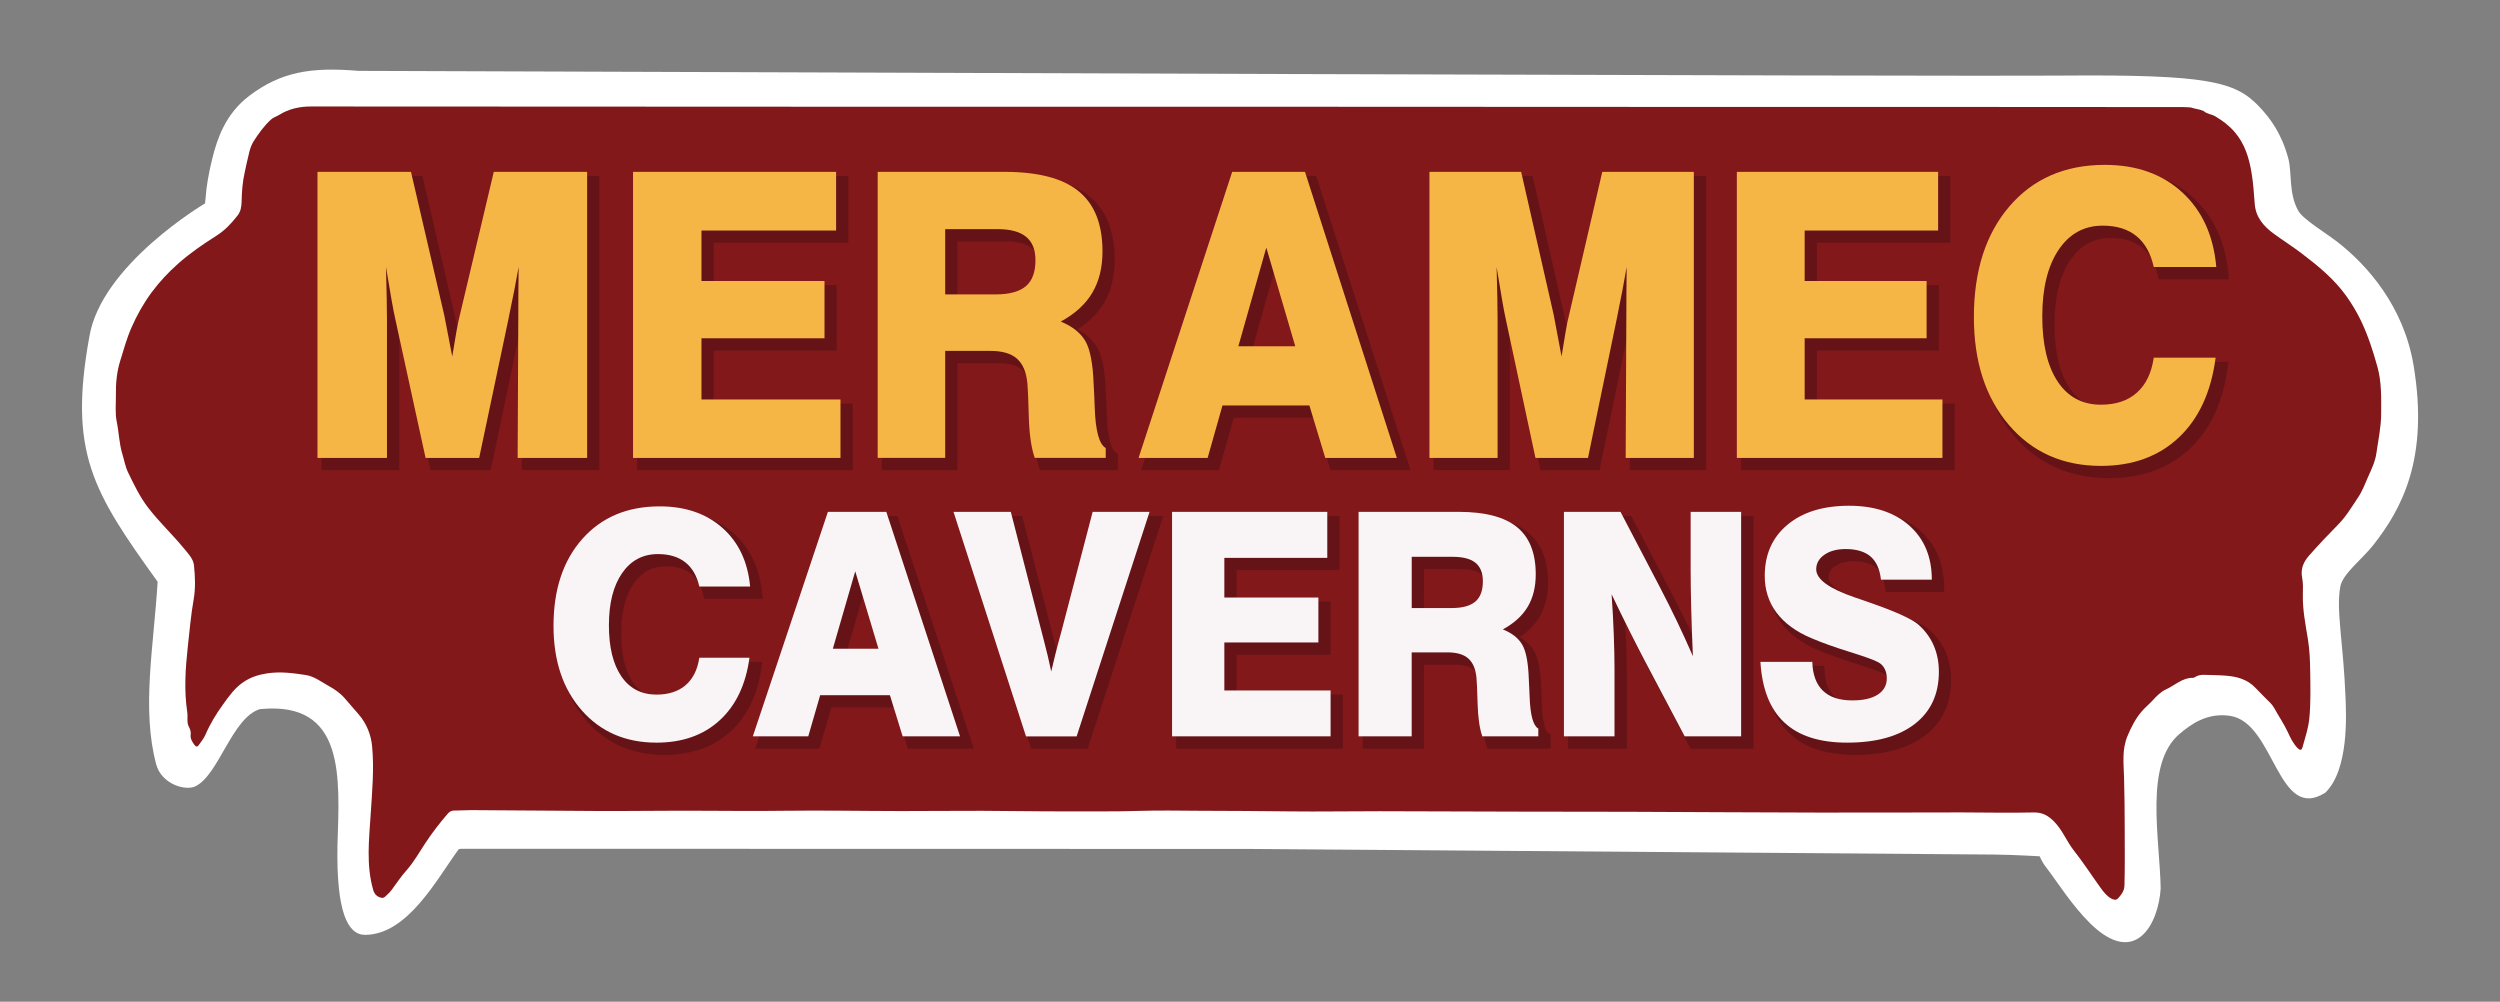
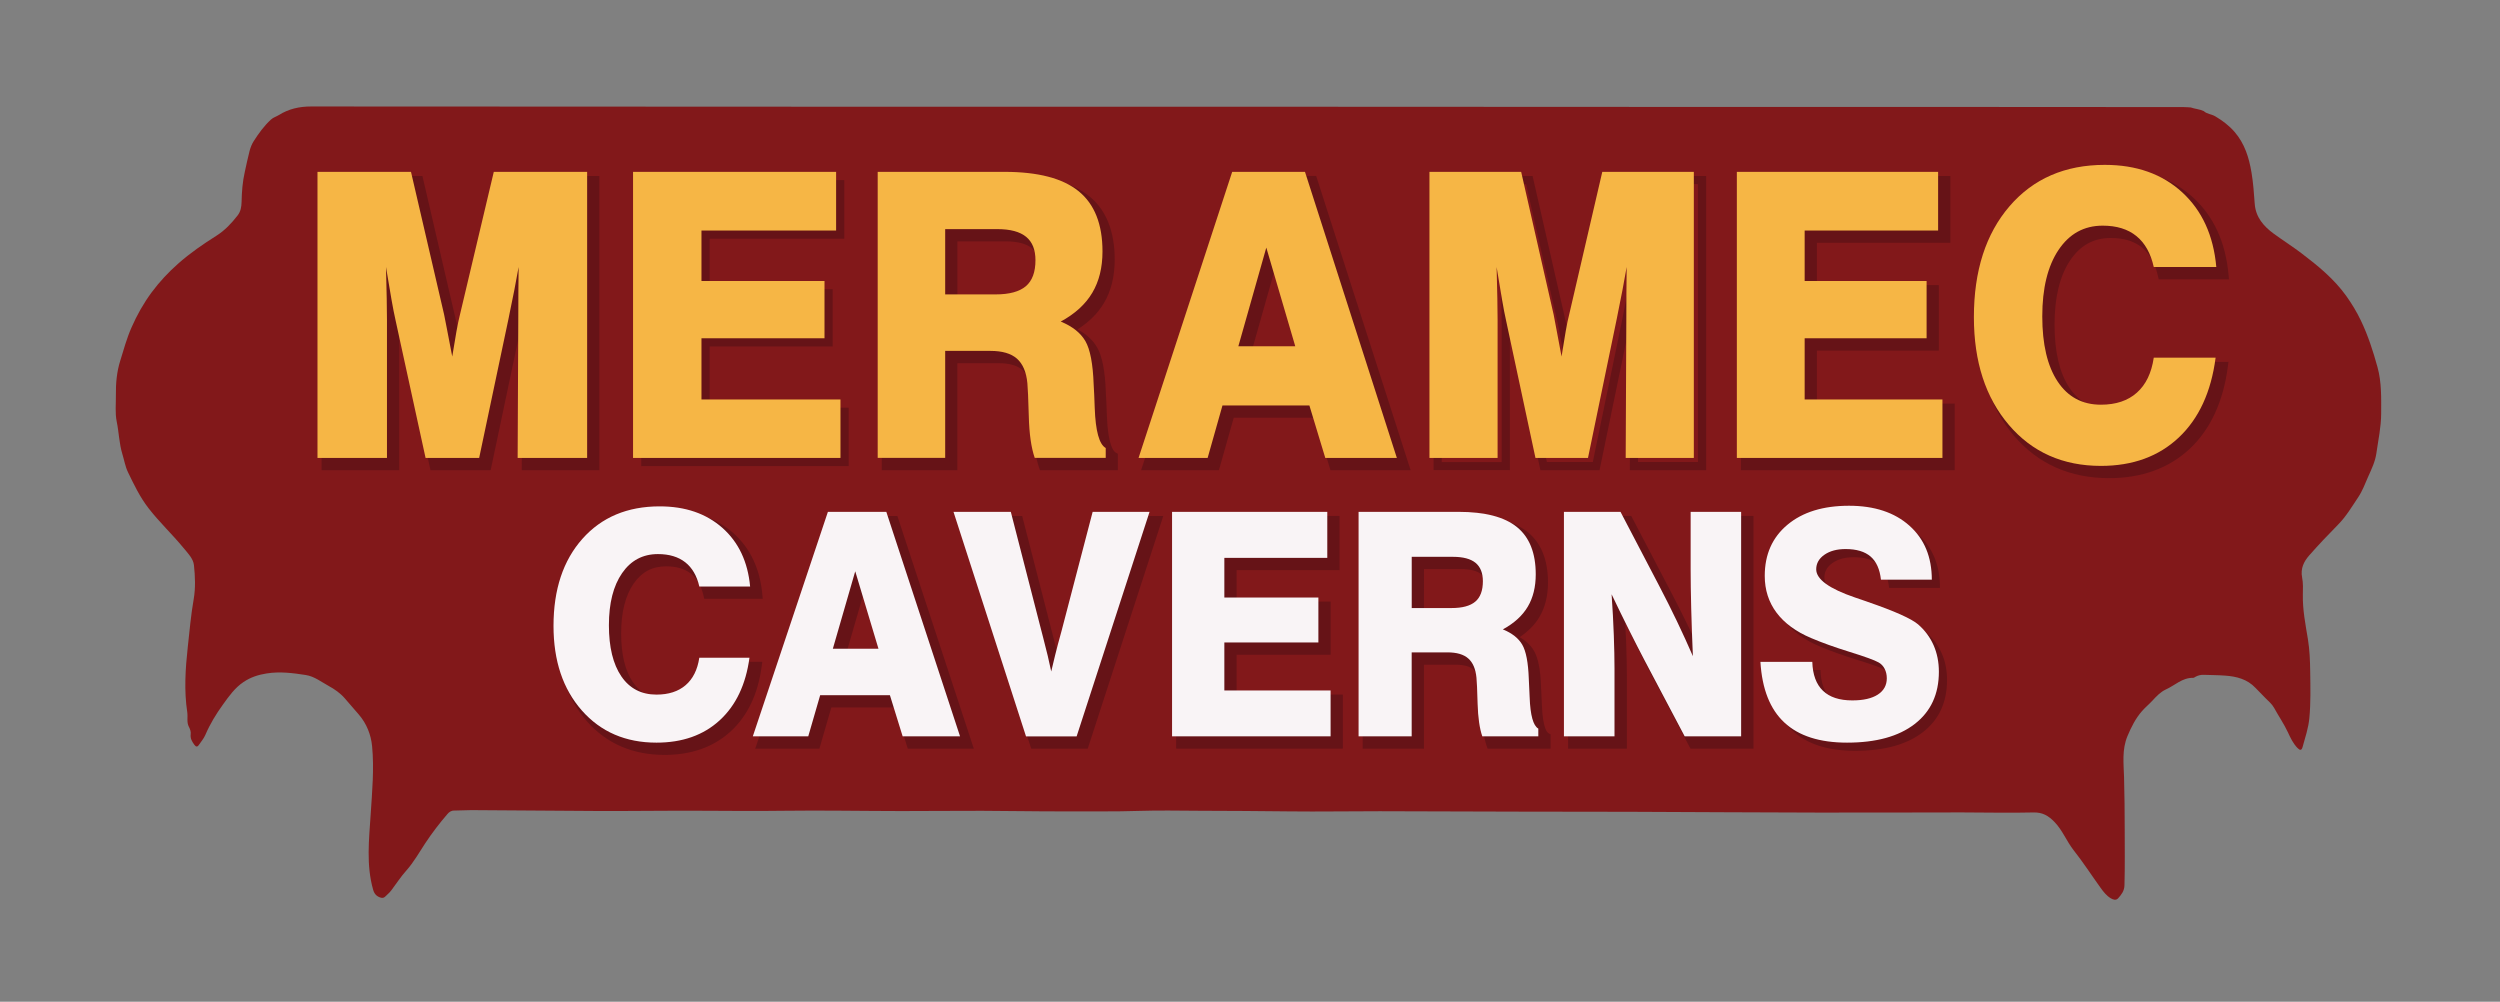
<svg xmlns="http://www.w3.org/2000/svg" id="Layer_1" x="0px" y="0px" viewBox="0 0 612 245.22" style="enable-background:new 0 0 612 245.22;" xml:space="preserve">
  <rect x="0" y="0" width="612" height="245.22" fill="#808080" stroke="none" />
  <style type="text/css"> .st0{fill:#FFFFFF;} .st1{fill:#82181A;} .st2{fill:#661317;} .st3{fill:#F9F4F6;} .st4{fill:#F6B645;} </style>
-   <path class="st0" d="M305.97,207.82c0,0-182.92-0.03-192.91-0.04c-0.45,0-0.78,0.13-0.78,0.13s-0.09,0.13-0.14,0.19 c-5.2,7.1-12.36,20.72-22.76,20.75c-4.27,0.02-7.07-5.59-6.77-21.92c0.51-16.63,2.04-35.44-19.01-33.33 c-6.82,2.13-10.04,16.11-15.75,18.88c-2.51,1.22-8.32-0.56-9.61-5.36c-3.62-13.51-0.62-28.79,0.35-44.71 c-15.89-22.08-21.84-31.65-16.73-59.91c2.86-17.69,28.34-32.71,28.34-32.71s0.11-1.02,0.15-1.52c0.15-2.37,0.71-5.89,1.68-9.7 c1.1-4.31,3.03-10.63,9.04-15.15c7.7-5.79,14.95-7.06,26.69-6.07c75.8,0.25,383.7,1.41,417.31,1.15c35.55-0.28,42.11,1.48,47.9,7.52 c2.85,2.98,5.57,6.71,7.21,12.79c0.94,3.51,0.01,8.43,2.44,12.81c1.14,2.05,6.88,5.53,9.41,7.48c7.59,5.86,16.39,15.95,18.8,30.29 c3.87,23.04-3.03,35.31-9.76,43.93c-2.69,3.45-7.56,7.11-8.15,10.22c-1.11,5.85,0.74,13.63,1.27,27.37 c0.16,4.13,0.82,17.58-4.97,23.15c-11.72,7.38-12.33-17.12-23.26-18.81c-5.68-0.88-9.69,2.1-12.44,4.44 c-8.63,7.35-4.81,25.44-4.59,37.78c-0.5,8.47-6.01,19.53-17.18,8.65c-4.55-4.44-8.08-10.2-11.27-14.35 c-0.44-0.57-1.18-2.15-1.18-2.15s-6.44-0.37-10.83-0.42L305.97,207.82z" />
  <path class="st1" d="M539.47,27.19c0.8,0.75,1.93,0.74,2.85,1.3c1.77,1.06,3.35,2.24,4.71,3.81c2.48,2.88,3.52,6.26,4.14,9.94 c0.43,2.56,0.6,5.11,0.79,7.68c0.25,3.27,2.18,5.48,4.67,7.3c2.22,1.62,4.54,3.09,6.73,4.75c4.06,3.08,8.02,6.3,11.01,10.49 c1.35,1.89,2.55,3.88,3.57,6c1.76,3.67,3,7.52,4.07,11.41c1.03,3.71,0.91,7.57,0.9,11.41c-0.01,3.28-0.72,6.46-1.17,9.68 c-0.28,2.02-1.19,3.9-2.02,5.75c-0.75,1.69-1.38,3.45-2.42,5c-1.55,2.31-2.96,4.72-4.95,6.73c-2.41,2.44-4.78,4.94-7.05,7.52 c-1.32,1.5-2.17,3.22-1.74,5.41c0.27,1.36,0.21,2.8,0.18,4.2c-0.08,3.7,0.65,7.3,1.24,10.92c0.43,2.63,0.52,5.29,0.56,7.94 c0.05,3.79,0.15,7.58-0.21,11.37c-0.23,2.44-1.01,4.73-1.65,7.05c-0.25,0.9-0.64,0.9-1.3,0.21c-1.03-1.09-1.67-2.42-2.28-3.75 c-0.97-2.1-2.3-4-3.4-6.03c-0.5-0.92-1.41-1.67-2.17-2.44c-0.79-0.8-1.59-1.61-2.36-2.42c-2.05-2.18-4.67-2.83-7.48-3.03 c-1.74-0.13-3.49-0.13-5.23-0.19c-0.7-0.02-1.35,0.13-1.97,0.46c-0.2,0.11-0.41,0.28-0.62,0.28c-2.65-0.06-4.48,1.86-6.68,2.85 c-1.25,0.56-2.32,1.68-3.28,2.73c-0.82,0.89-1.76,1.65-2.55,2.56c-1.57,1.8-2.61,3.87-3.54,6.08c-1.41,3.35-0.94,6.74-0.85,10.16 c0.11,4.21,0.16,8.43,0.16,12.64c0,4.59,0.07,9.19-0.06,13.78c-0.04,1.37-0.75,2.27-1.55,3.16c-0.51,0.57-1.18,0.36-1.77,0.02 c-1.07-0.63-1.82-1.6-2.52-2.57c-2.21-3.07-4.26-6.25-6.6-9.21c-1.73-2.2-2.7-4.86-4.68-6.91c-1.48-1.53-2.92-2.4-5.18-2.34 c-5.84,0.15-11.69-0.01-17.54-0.01c-11.73,0-23.46,0.07-35.19,0.04c-15.3-0.03-30.6-0.13-45.9-0.19 c-9.04-0.03-18.07-0.02-27.11-0.04c-11.42-0.03-22.85-0.09-34.27-0.1c-7.36-0.01-14.73,0.13-22.09,0.04 c-7.36-0.09-14.72-0.13-22.09-0.15c-4.9-0.02-9.8-0.13-14.69,0.03c-6.03,0.2-12.06,0.09-18.09,0.12 c-6.79,0.03-13.58-0.13-20.38-0.14c-6.6-0.02-13.21,0.07-19.81,0.06c-9.64-0.01-19.29-0.2-28.93-0.07c-6.23,0.08-12.45,0.04-18.67,0 c-9.11-0.07-18.22,0.1-27.33,0.05c-10.1-0.06-20.2-0.15-30.3-0.21c-1.4-0.01-2.81,0.12-4.21,0.11c-0.74-0.01-1.24,0.38-1.65,0.86 c-1.94,2.26-3.74,4.6-5.4,7.11c-1.51,2.28-2.85,4.71-4.71,6.78c-1.33,1.48-2.41,3.19-3.62,4.78c-0.27,0.36-0.59,0.7-0.93,0.99 c-0.46,0.4-0.79,1.02-1.6,0.81c-1.02-0.27-1.62-0.92-1.9-1.89c-1.75-6.11-1.02-12.34-0.62-18.51c0.36-5.57,0.88-11.14,0.35-16.68 c-0.27-2.79-1.32-5.53-3.29-7.8c-1.13-1.31-2.28-2.63-3.41-3.94c-1.06-1.23-2.48-2.23-3.92-3.01c-1.81-0.99-3.51-2.35-5.6-2.68 c-3.17-0.49-6.32-0.91-9.58-0.39c-2.09,0.33-3.93,0.93-5.66,2.09c-2.15,1.43-3.59,3.5-5.06,5.54c-1.68,2.32-3.17,4.77-4.3,7.42 c-0.38,0.89-1.05,1.66-1.6,2.47c-0.35,0.51-0.69,0.49-1.07-0.02c-0.57-0.78-1.05-1.55-0.92-2.59c0.08-0.64-0.12-1.24-0.44-1.84 c-0.59-1.11-0.22-2.38-0.4-3.58c-0.81-5.33-0.45-10.68,0.13-15.99c0.43-3.91,0.77-7.83,1.45-11.71c0.47-2.72,0.35-5.55,0.06-8.29 c-0.17-1.61-1.49-2.92-2.54-4.2c-2.75-3.35-5.92-6.31-8.59-9.76c-2.12-2.74-3.56-5.78-5.03-8.82c-0.66-1.36-0.91-2.94-1.36-4.4 c-0.8-2.61-0.84-5.3-1.38-7.92c-0.45-2.18-0.18-4.39-0.21-6.59c-0.04-2.81,0.22-5.66,1.05-8.31c0.85-2.73,1.59-5.51,2.77-8.18 c1.35-3.08,2.97-5.96,4.95-8.63c1.91-2.57,4.08-4.9,6.51-7.04c2.89-2.55,6.05-4.73,9.27-6.76c2.16-1.36,3.75-3.09,5.25-5.01 c0.75-0.96,0.94-2.1,0.97-3.31c0.05-2.46,0.23-4.91,0.78-7.32c0.39-1.72,0.73-3.46,1.18-5.17c0.22-0.82,0.54-1.65,1-2.37 c1.22-1.91,2.54-3.75,4.23-5.3c0.59-0.54,1.31-0.71,1.94-1.11c2.41-1.5,5.01-2.1,7.93-2.09c83.62,0.07,167.24,0.06,250.85,0.07 c29.2,0,58.4,0.03,87.6,0.04c26.31,0.01,52.63,0,78.94,0.01c13.67,0,27.34,0.01,41.01,0.03c0.57,0,1.13,0.06,1.7,0.09 C537.32,26.67,538.46,26.71,539.47,27.19z" />
  <g>
    <g>
      <path class="st2" d="M185.48,163.01c-0.89,6.59-3.33,11.7-7.31,15.34s-9.14,5.45-15.45,5.45c-7.55,0-13.64-2.63-18.27-7.87 c-4.63-5.25-6.94-12.15-6.94-20.71c0-8.91,2.36-16.01,7.07-21.31c4.71-5.3,11.02-7.95,18.92-7.95c6.27,0,11.38,1.75,15.35,5.26 c3.96,3.51,6.23,8.3,6.79,14.37H173.2c-0.61-2.64-1.76-4.62-3.46-5.95c-1.7-1.33-3.92-2-6.68-2c-3.69,0-6.62,1.55-8.77,4.66 c-2.15,3.11-3.23,7.36-3.23,12.76c0,5.37,1.02,9.55,3.05,12.52c2.03,2.97,4.9,4.46,8.59,4.46c2.97,0,5.35-0.77,7.14-2.31 c1.79-1.54,2.91-3.78,3.35-6.72H185.48z" />
      <path class="st2" d="M162.71,184.8c-7.82,0-14.22-2.76-19.02-8.21c-4.77-5.41-7.19-12.6-7.19-21.37c0-9.12,2.46-16.51,7.32-21.97 c4.89-5.5,11.5-8.28,19.67-8.28c6.49,0,11.88,1.85,16.01,5.51c4.14,3.67,6.54,8.72,7.12,15.02l0.1,1.09H172.4l-0.18-0.78 c-0.55-2.4-1.6-4.21-3.1-5.39c-1.51-1.18-3.55-1.78-6.06-1.78c-3.38,0-5.98,1.38-7.95,4.23c-2.02,2.92-3.05,7.03-3.05,12.19 c0,5.14,0.97,9.17,2.88,11.95c1.85,2.71,4.39,4.03,7.77,4.03c2.71,0,4.89-0.7,6.48-2.07c1.59-1.37,2.61-3.43,3.01-6.11l0.13-0.85 h14.28l-0.15,1.13c-0.92,6.8-3.48,12.16-7.63,15.94C174.68,182.88,169.25,184.8,162.71,184.8z M163.48,126.96 c-7.57,0-13.68,2.56-18.18,7.61c-4.52,5.08-6.81,12.03-6.81,20.64c0,8.27,2.25,15.01,6.69,20.05c4.41,5,10.31,7.54,17.52,7.54 c6.03,0,11-1.75,14.78-5.19c3.56-3.24,5.85-7.81,6.82-13.6h-10.28c-0.56,2.76-1.75,4.93-3.54,6.47c-1.97,1.7-4.59,2.56-7.79,2.56 c-4.03,0-7.2-1.65-9.42-4.9c-2.14-3.13-3.23-7.53-3.23-13.08c0-5.58,1.15-10.07,3.4-13.33c2.34-3.38,5.57-5.09,9.59-5.09 c2.97,0,5.43,0.74,7.3,2.21c1.7,1.33,2.91,3.26,3.61,5.74h10.52c-0.7-5.27-2.82-9.51-6.33-12.62 C174.41,128.65,169.47,126.96,163.48,126.96z" />
    </g>
    <g>
      <path class="st2" d="M204.67,127.3h14.3l18.05,54.96h-14.05l-3.12-10.08h-17.07l-2.92,10.08h-13.57L204.67,127.3z M205.88,160.81 h11.17l-5.69-18.96L205.88,160.81z" />
      <path class="st2" d="M238.39,183.27h-16.17l-3.12-10.08h-15.59l-2.92,10.08h-15.71l19.06-56.96h15.74L238.39,183.27z M223.69,181.27h11.94l-17.39-52.96h-12.85l-17.72,52.96h11.43l2.92-10.08h18.56L223.69,181.27z M218.4,161.81h-13.85l6.79-23.49 L218.4,161.81z M207.21,159.81h8.5l-4.33-14.42L207.21,159.81z" />
    </g>
    <g>
      <path class="st2" d="M253.17,182.27l-17.75-54.96h14.03l7.26,28.25c0.12,0.47,0.32,1.24,0.6,2.31c0.89,3.38,1.57,6.22,2.03,8.51 c0.26-1.12,0.57-2.44,0.95-3.96c0.37-1.52,0.9-3.51,1.58-5.97l7.61-29.14h13.93l-17.85,54.96H253.17z" />
      <path class="st2" d="M266.28,183.27h-13.84l-18.39-56.96h16.18l7.45,29c0.12,0.48,0.32,1.25,0.59,2.31 c0.41,1.56,0.78,3.01,1.1,4.34c0.37-1.48,0.88-3.42,1.53-5.77l7.8-29.88h16.07L266.28,183.27z M253.9,181.27h10.93l17.2-52.96 h-11.78l-7.42,28.4c-0.68,2.46-1.21,4.46-1.57,5.96c-0.37,1.51-0.69,2.83-0.94,3.94l-1.03,4.49l-0.92-4.51 c-0.46-2.26-1.14-5.1-2.02-8.45c-0.28-1.08-0.48-1.85-0.6-2.33l-7.07-27.49H236.8L253.9,181.27z" />
    </g>
    <g>
      <path class="st2" d="M288.92,182.27V127.3h38v11.27h-25.2v9.7h23.02v11.01h-23.02v11.75h26.01v11.23H288.92z" />
      <path class="st2" d="M328.73,183.27h-40.81V126.3h40v13.27h-25.2v7.7h23.02v13.01h-23.02v9.75h26.01V183.27z M289.92,181.27h36.81 v-9.23h-26.01v-13.75h23.02v-9.01h-23.02v-11.7h25.2v-9.27h-36V181.27z" />
    </g>
    <g>
      <path class="st2" d="M334.58,182.27V127.3h24.46c6.48,0,11.25,1.24,14.31,3.73s4.6,6.34,4.6,11.57c0,3.08-0.65,5.73-1.96,7.93 c-1.31,2.2-3.34,4.05-6.09,5.54c2.24,0.92,3.83,2.17,4.75,3.75c0.92,1.58,1.46,4.36,1.6,8.34c0.07,1.12,0.14,2.63,0.21,4.51 c0.16,4.43,0.87,6.99,2.12,7.69v1.9h-13.71c-0.67-1.94-1.05-4.6-1.15-7.99c-0.09-3.38-0.19-5.51-0.28-6.38 c-0.21-2.14-0.88-3.71-2.01-4.7c-1.13-1-2.83-1.49-5.1-1.49h-8.75v20.56H334.58z M347.59,150.85h9.75c2.64,0,4.57-0.52,5.81-1.57 c1.24-1.04,1.86-2.71,1.86-5c0-2.01-0.6-3.51-1.8-4.5c-1.2-0.98-3.04-1.47-5.52-1.47h-10.1V150.85z" />
      <path class="st2" d="M379.58,183.27h-15.42l-0.23-0.67c-0.7-2.03-1.11-4.82-1.2-8.29c-0.09-3.34-0.18-5.46-0.27-6.3 c-0.18-1.88-0.75-3.24-1.68-4.05c-0.94-0.83-2.43-1.24-4.44-1.24h-7.75v20.56h-15.01V126.3h25.46c6.68,0,11.71,1.33,14.94,3.96 c3.3,2.67,4.97,6.83,4.97,12.34c0,3.25-0.71,6.09-2.1,8.44c-1.12,1.89-2.75,3.54-4.85,4.94c1.57,0.9,2.75,2.02,3.52,3.34 c1.02,1.74,1.59,4.63,1.73,8.81c0.07,1.1,0.14,2.61,0.21,4.51c0.21,5.64,1.28,6.67,1.61,6.85l0.51,0.29V183.27z M365.61,181.27 h11.97v-0.4c-1.28-1.16-1.96-3.79-2.12-8.15c-0.07-1.88-0.14-3.38-0.21-4.49c-0.13-3.82-0.62-6.47-1.46-7.9 c-0.81-1.38-2.25-2.5-4.27-3.33l-1.95-0.8l1.85-1c2.58-1.4,4.5-3.14,5.71-5.17c1.21-2.04,1.82-4.53,1.82-7.42 c0-4.88-1.42-8.51-4.23-10.79c-2.87-2.33-7.47-3.51-13.68-3.51h-23.46v52.96h11.01v-20.56h9.75c2.51,0,4.44,0.59,5.76,1.74 c1.33,1.17,2.12,2.97,2.35,5.36c0.09,0.9,0.19,3.01,0.28,6.45C364.81,177.14,365.1,179.49,365.61,181.27z M357.34,151.85h-10.75 v-14.54h11.1c2.7,0,4.77,0.57,6.15,1.7c1.44,1.18,2.17,2.95,2.17,5.27c0,2.59-0.74,4.53-2.21,5.76 C362.36,151.26,360.25,151.85,357.34,151.85z M348.59,149.85h8.75c2.38,0,4.12-0.45,5.17-1.33c1-0.84,1.5-2.27,1.5-4.24 c0-1.71-0.47-2.93-1.44-3.72c-1.01-0.83-2.66-1.25-4.88-1.25h-9.1V149.85z" />
    </g>
    <g>
      <path class="st2" d="M384.85,182.27V127.3h13.85l9.44,18.06c1.54,2.94,3,5.85,4.38,8.73c1.38,2.89,2.68,5.73,3.9,8.54 c-0.18-4.15-0.32-8.05-0.41-11.68c-0.09-3.63-0.14-6.83-0.14-9.59V127.3h12.36v54.96h-13.82l-9.81-18.58 c-1.15-2.19-2.41-4.65-3.77-7.37c-1.36-2.72-2.8-5.67-4.31-8.83c0.25,3.58,0.43,6.92,0.54,10c0.11,3.08,0.17,5.82,0.17,8.21v16.57 H384.85z" />
      <path class="st2" d="M429.25,183.27h-15.42l-10.09-19.12c-1.16-2.19-2.43-4.68-3.78-7.39c-0.69-1.38-1.39-2.8-2.1-4.26 c0.09,1.72,0.17,3.38,0.23,4.96c0.11,3.11,0.17,5.88,0.17,8.25v17.57h-14.39V126.3h15.46l9.72,18.6c1.53,2.93,3.01,5.88,4.4,8.76 c0.61,1.28,1.21,2.56,1.79,3.83c-0.08-2.26-0.15-4.43-0.2-6.51c-0.09-3.61-0.14-6.84-0.14-9.61V126.3h14.36V183.27z M415.03,181.27h12.22V128.3h-10.36v13.07c0,2.75,0.05,5.97,0.14,9.56c0.09,3.61,0.23,7.53,0.41,11.66l0.24,5.39l-2.15-4.95 c-1.21-2.77-2.51-5.64-3.89-8.51c-1.37-2.86-2.84-5.79-4.36-8.7l-9.16-17.52h-12.25v52.96h10.39V165.7c0-2.34-0.06-5.09-0.17-8.17 c-0.11-3.05-0.29-6.4-0.54-9.97l-0.36-5.21l2.26,4.71c1.48,3.08,2.93,6.04,4.31,8.81c1.35,2.7,2.61,5.17,3.76,7.35L415.03,181.27z " />
    </g>
    <g>
      <path class="st2" d="M432.95,164.02h12.7c0.09,3.13,0.96,5.49,2.6,7.07c1.64,1.58,4.03,2.37,7.19,2.37c2.69,0,4.77-0.47,6.24-1.42 c1.47-0.95,2.21-2.28,2.21-3.99c0-0.87-0.18-1.65-0.53-2.33c-0.35-0.68-0.84-1.2-1.47-1.55c-0.96-0.55-3.31-1.41-7.05-2.57 s-6.9-2.3-9.47-3.4c-3.72-1.57-6.54-3.64-8.47-6.21c-1.93-2.58-2.89-5.58-2.89-9.01c0-5.25,1.85-9.42,5.56-12.52 c3.71-3.1,8.73-4.65,15.07-4.65c6.22,0,11.15,1.63,14.8,4.89c3.65,3.26,5.47,7.66,5.47,13.21h-12.45 c-0.28-2.56-1.13-4.45-2.54-5.67c-1.42-1.22-3.46-1.83-6.12-1.83c-2.13,0-3.86,0.47-5.19,1.4s-2,2.12-2,3.56 c0,2.44,3.17,4.74,9.5,6.9c1.15,0.4,2.02,0.7,2.63,0.9l0.53,0.19c6.55,2.26,10.64,4.09,12.28,5.49c1.66,1.44,2.92,3.14,3.79,5.09 c0.86,1.95,1.3,4.12,1.3,6.51c0,5.47-1.97,9.73-5.91,12.78c-3.94,3.05-9.46,4.57-16.57,4.57c-6.71,0-11.82-1.64-15.33-4.91 C435.3,175.62,433.35,170.66,432.95,164.02z" />
-       <path class="st2" d="M454.14,184.8c-6.94,0-12.33-1.74-16.01-5.18c-3.69-3.44-5.76-8.67-6.17-15.54l-0.06-1.06h14.73l0.03,0.97 c0.08,2.85,0.85,5,2.29,6.38c1.44,1.39,3.62,2.09,6.5,2.09c2.48,0,4.4-0.42,5.7-1.26c1.19-0.77,1.75-1.77,1.75-3.15 c0-0.71-0.14-1.34-0.42-1.88c-0.26-0.51-0.61-0.88-1.07-1.13c-0.63-0.36-2.32-1.07-6.87-2.5c-3.76-1.17-6.98-2.33-9.56-3.43 c-3.86-1.63-6.85-3.83-8.88-6.53c-2.05-2.74-3.09-5.97-3.09-9.61c0-5.53,1.99-10,5.92-13.29c3.87-3.24,9.16-4.88,15.71-4.88 c6.44,0,11.65,1.73,15.47,5.14c3.85,3.44,5.81,8.14,5.81,13.96v1h-14.35l-0.1-0.89c-0.25-2.29-0.99-3.98-2.2-5.02 c-1.22-1.05-3.06-1.59-5.47-1.59c-1.91,0-3.46,0.41-4.62,1.22c-1.06,0.74-1.57,1.64-1.57,2.74c0,1.1,1.15,3.33,8.83,5.96 c1.14,0.4,2.01,0.69,2.62,0.89l0.55,0.19c6.72,2.32,10.84,4.18,12.59,5.67c1.77,1.54,3.13,3.37,4.05,5.45 c0.92,2.08,1.38,4.4,1.38,6.92c0,5.77-2.12,10.34-6.3,13.57C467.22,183.19,461.44,184.8,454.14,184.8z M434.03,165.02 c0.52,5.82,2.35,10.24,5.46,13.14c3.3,3.08,8.23,4.64,14.65,4.64c6.85,0,12.22-1.47,15.96-4.36c3.71-2.87,5.52-6.8,5.52-11.99 c0-2.23-0.41-4.29-1.21-6.11c-0.8-1.81-1.99-3.4-3.53-4.74c-1.53-1.3-5.55-3.08-11.95-5.29l-0.53-0.19 c-0.59-0.19-1.47-0.49-2.63-0.89c-6.85-2.34-10.18-4.91-10.18-7.85c0-1.78,0.82-3.26,2.43-4.38c1.5-1.05,3.44-1.58,5.76-1.58 c2.9,0,5.18,0.7,6.77,2.07c1.43,1.23,2.36,3.06,2.76,5.43h10.56c-0.2-4.81-1.88-8.57-5.12-11.46c-3.44-3.07-8.2-4.63-14.14-4.63 c-6.07,0-10.92,1.48-14.42,4.41c-3.5,2.92-5.2,6.77-5.2,11.75c0,3.2,0.91,6.03,2.69,8.41c1.81,2.42,4.52,4.4,8.06,5.89 c2.53,1.08,5.68,2.21,9.38,3.36c3.84,1.2,6.21,2.07,7.25,2.66c0.79,0.44,1.43,1.1,1.87,1.96c0.42,0.82,0.64,1.76,0.64,2.79 c0,2.07-0.9,3.7-2.67,4.83c-1.63,1.04-3.91,1.58-6.78,1.58c-3.41,0-6.06-0.89-7.88-2.65c-1.65-1.59-2.6-3.87-2.85-6.79H434.03z" />
    </g>
  </g>
  <g>
    <path class="st3" d="M183.47,161.01c-0.89,6.59-3.33,11.7-7.31,15.34s-9.14,5.45-15.45,5.45c-7.55,0-13.64-2.63-18.27-7.87 c-4.63-5.25-6.94-12.15-6.94-20.71c0-8.91,2.36-16.01,7.07-21.31c4.71-5.3,11.02-7.95,18.92-7.95c6.27,0,11.38,1.75,15.35,5.26 c3.96,3.51,6.23,8.3,6.79,14.37H171.2c-0.61-2.64-1.76-4.62-3.46-5.95c-1.7-1.33-3.92-2-6.68-2c-3.69,0-6.62,1.55-8.77,4.66 c-2.15,3.11-3.23,7.36-3.23,12.76c0,5.37,1.02,9.55,3.05,12.52c2.03,2.97,4.9,4.46,8.59,4.46c2.97,0,5.35-0.77,7.14-2.31 c1.79-1.54,2.91-3.78,3.35-6.72H183.47z" />
    <path class="st3" d="M202.67,125.3h14.3l18.05,54.96h-14.05l-3.12-10.08h-17.07l-2.92,10.08h-13.57L202.67,125.3z M203.88,158.81 h11.17l-5.69-18.96L203.88,158.81z" />
    <path class="st3" d="M251.17,180.27l-17.75-54.96h14.03l7.26,28.25c0.12,0.47,0.32,1.24,0.6,2.31c0.89,3.38,1.57,6.22,2.03,8.51 c0.26-1.12,0.57-2.44,0.95-3.96c0.37-1.52,0.9-3.51,1.58-5.97l7.61-29.14h13.93l-17.85,54.96H251.17z" />
    <path class="st3" d="M286.92,180.27V125.3h38v11.27h-25.2v9.7h23.02v11.01h-23.02v11.75h26.01v11.23H286.92z" />
    <path class="st3" d="M332.58,180.27V125.3h24.46c6.48,0,11.25,1.24,14.31,3.73c3.07,2.49,4.6,6.34,4.6,11.57 c0,3.08-0.65,5.73-1.96,7.93c-1.31,2.2-3.34,4.05-6.09,5.54c2.24,0.92,3.83,2.17,4.75,3.75c0.92,1.58,1.46,4.36,1.6,8.34 c0.07,1.12,0.14,2.63,0.21,4.51c0.16,4.43,0.87,6.99,2.12,7.69v1.9h-13.71c-0.67-1.94-1.05-4.6-1.15-7.99 c-0.09-3.38-0.19-5.51-0.28-6.38c-0.21-2.14-0.88-3.71-2.01-4.7c-1.13-1-2.83-1.49-5.1-1.49h-8.75v20.56H332.58z M345.59,148.85 h9.75c2.64,0,4.57-0.52,5.81-1.57c1.24-1.04,1.86-2.71,1.86-5c0-2.01-0.6-3.51-1.8-4.5c-1.2-0.98-3.04-1.47-5.52-1.47h-10.1V148.85 z" />
    <path class="st3" d="M382.85,180.27V125.3h13.85l9.44,18.06c1.54,2.94,3,5.85,4.38,8.73c1.38,2.89,2.68,5.73,3.9,8.54 c-0.18-4.15-0.32-8.05-0.41-11.68c-0.09-3.63-0.14-6.83-0.14-9.59V125.3h12.36v54.96h-13.82l-9.81-18.58 c-1.15-2.19-2.41-4.65-3.77-7.37c-1.36-2.72-2.8-5.67-4.31-8.83c0.25,3.58,0.43,6.92,0.54,10c0.11,3.08,0.17,5.82,0.17,8.21v16.57 H382.85z" />
    <path class="st3" d="M430.95,162.02h12.7c0.09,3.13,0.96,5.49,2.6,7.07c1.64,1.58,4.03,2.37,7.19,2.37c2.69,0,4.77-0.47,6.24-1.42 c1.47-0.95,2.21-2.28,2.21-3.99c0-0.87-0.18-1.65-0.53-2.33c-0.35-0.68-0.84-1.2-1.47-1.55c-0.96-0.55-3.31-1.41-7.05-2.57 s-6.9-2.3-9.47-3.4c-3.72-1.57-6.54-3.64-8.47-6.21c-1.93-2.58-2.89-5.58-2.89-9.01c0-5.25,1.85-9.42,5.56-12.52 c3.71-3.1,8.73-4.65,15.07-4.65c6.22,0,11.15,1.63,14.8,4.89c3.65,3.26,5.47,7.66,5.47,13.21h-12.45 c-0.28-2.56-1.13-4.45-2.54-5.67c-1.42-1.22-3.46-1.83-6.12-1.83c-2.13,0-3.86,0.47-5.19,1.4s-2,2.12-2,3.56 c0,2.44,3.17,4.74,9.5,6.9c1.15,0.4,2.02,0.7,2.63,0.9l0.53,0.19c6.55,2.26,10.64,4.09,12.28,5.49c1.66,1.44,2.92,3.14,3.79,5.09 c0.86,1.95,1.3,4.12,1.3,6.51c0,5.47-1.97,9.73-5.91,12.78c-3.94,3.05-9.46,4.57-16.57,4.57c-6.71,0-11.82-1.64-15.33-4.91 C433.3,173.62,431.35,168.66,430.95,162.02z" />
  </g>
  <g>
    <g>
      <path class="st2" d="M96.73,114.1H79.72V44.08h22.89l8.11,34.94c0.11,0.48,0.32,1.56,0.64,3.26c0.32,1.7,0.77,4.03,1.35,7.01 c0.37-2.34,0.72-4.4,1.03-6.16c0.32-1.76,0.6-3.08,0.83-3.97l8.31-35.08h22.85v70.03h-17.01l0.16-34.47 c0-2.09,0.01-4.13,0.02-6.11c0.01-1.98,0.03-4.03,0.06-6.16c-0.64,3.61-1.4,7.56-2.31,11.84l-0.12,0.62l-7.23,34.28h-13.12 l-7.31-33.52c-0.34-1.52-0.69-3.26-1.03-5.23c-0.34-1.96-0.79-4.63-1.35-7.99c0.08,3.01,0.14,5.59,0.18,7.75 c0.04,2.16,0.06,3.88,0.06,5.18V114.1z" />
      <path class="st2" d="M146.74,115.1h-19.02l0.16-35.47c0-0.47,0-0.94,0-1.4c-0.08,0.39-0.16,0.79-0.25,1.19l-0.12,0.6l-7.4,35.09 h-14.73L97.9,80.8c-0.06-0.25-0.11-0.5-0.17-0.77c0,0.09,0,0.18,0,0.27v34.8H78.72V43.08h24.69l8.29,35.72 c0.11,0.49,0.32,1.59,0.64,3.3c0.09,0.47,0.19,0.99,0.29,1.55c0.04-0.24,0.08-0.47,0.12-0.69c0.33-1.81,0.61-3.13,0.85-4.05 l8.48-35.82h24.65V115.1z M129.73,113.1h15.01V45.08h-21.06l-8.13,34.31c-0.24,0.88-0.51,2.19-0.82,3.92 c-0.32,1.75-0.66,3.82-1.03,6.13l-0.88,5.59l-1.09-5.55c-0.58-2.98-1.03-5.32-1.35-7.02c-0.31-1.68-0.52-2.75-0.63-3.23 l-7.93-34.16h-21.1v68.03h15.01V80.3c0-1.29-0.02-3.02-0.06-5.16c-0.04-2.15-0.1-4.73-0.18-7.74l1.99-0.19 c0.56,3.36,1,6.01,1.35,7.98c0.34,1.94,0.68,3.68,1.02,5.18l7.14,32.74h11.5l7.18-34.08c0.9-4.27,1.67-8.24,2.3-11.82l1.98,0.19 c-0.03,2.12-0.05,4.17-0.06,6.15c-0.01,1.98-0.02,4.01-0.02,6.1L129.73,113.1z" />
    </g>
    <g>
      <path class="st2" d="M156.97,114.1V44.08h49.71v14.36h-32.96v12.36h30.12v14.02h-30.12v14.98h34.03v14.31H156.97z" />
-       <path class="st2" d="M208.74,115.1h-52.77V43.08h51.71v16.36h-32.96v10.36h30.12v16.02h-30.12v12.98h34.03V115.1z M157.97,113.1 h48.77v-12.31h-34.03V83.82h30.12V71.79h-30.12V57.43h32.96V45.08h-47.71V113.1z" />
    </g>
    <g>
      <path class="st2" d="M216.86,114.1V44.08h31.04c8.22,0,14.27,1.58,18.16,4.75c3.89,3.17,5.83,8.08,5.83,14.74 c0,3.93-0.83,7.3-2.49,10.1c-1.66,2.81-4.23,5.16-7.73,7.06c2.85,1.17,4.86,2.77,6.03,4.78c1.17,2.01,1.85,5.55,2.03,10.63 c0.09,1.43,0.18,3.34,0.26,5.75c0.2,5.64,1.1,8.91,2.69,9.79v2.42H255.3c-0.85-2.47-1.34-5.86-1.45-10.17 c-0.12-4.31-0.24-7.02-0.35-8.13c-0.26-2.73-1.12-4.72-2.55-5.99c-1.44-1.27-3.6-1.9-6.47-1.9h-11.1v26.19H216.86z M233.37,74.07 h12.37c3.35,0,5.8-0.67,7.38-2c1.57-1.33,2.36-3.45,2.36-6.37c0-2.57-0.76-4.48-2.29-5.73c-1.53-1.25-3.86-1.88-7-1.88h-12.81 V74.07z" />
      <path class="st2" d="M273.69,115.1h-19.11l-0.23-0.67c-0.88-2.56-1.39-6.08-1.51-10.47c-0.12-4.26-0.23-6.97-0.35-8.05 c-0.24-2.46-0.99-4.26-2.22-5.35c-1.24-1.1-3.2-1.65-5.81-1.65h-10.1v26.19h-18.51V43.08h32.04c8.42,0,14.74,1.67,18.79,4.98 c4.12,3.35,6.2,8.57,6.2,15.51c0,4.09-0.88,7.66-2.63,10.61c-1.47,2.48-3.64,4.65-6.46,6.45c2.14,1.16,3.74,2.62,4.76,4.37 c1.27,2.18,1.98,5.81,2.16,11.09c0.09,1.39,0.18,3.33,0.26,5.75c0.26,7.13,1.61,8.64,2.17,8.96l0.51,0.29V115.1z M256.03,113.1 h15.66v-0.91c-1.62-1.38-2.48-4.68-2.69-10.27c-0.09-2.4-0.18-4.33-0.26-5.73c-0.17-4.91-0.81-8.32-1.89-10.18 c-1.06-1.81-2.92-3.27-5.55-4.36l-1.94-0.8l1.84-1c3.32-1.81,5.79-4.06,7.34-6.69c1.56-2.64,2.35-5.86,2.35-9.59 c0-6.31-1.84-11.01-5.47-13.96c-3.69-3.01-9.59-4.53-17.53-4.53h-30.04v68.03h14.51V86.91h12.1c3.11,0,5.51,0.72,7.13,2.15 c1.63,1.44,2.6,3.67,2.89,6.64c0.12,1.14,0.24,3.82,0.36,8.2C254.95,107.7,255.35,110.79,256.03,113.1z M245.75,75.07h-13.37V57.1 h13.81c3.36,0,5.93,0.71,7.63,2.1c1.76,1.45,2.66,3.63,2.66,6.5c0,3.21-0.91,5.61-2.71,7.13 C252.02,74.32,249.32,75.07,245.75,75.07z M234.37,73.07h11.37c3.09,0,5.35-0.59,6.73-1.76c1.33-1.13,2-3.01,2-5.61 c0-2.27-0.63-3.89-1.92-4.96c-1.34-1.1-3.48-1.65-6.37-1.65h-11.81V73.07z" />
    </g>
    <g>
-       <path class="st2" d="M303.64,44.08h17.82l22.49,70.03h-17.52l-3.89-12.84h-21.28l-3.63,12.84h-16.91L303.64,44.08z M305.15,86.77 h13.93l-7.09-24.15L305.15,86.77z" />
+       <path class="st2" d="M303.64,44.08h17.82l22.49,70.03h-17.52l-3.89-12.84h-21.28l-3.63,12.84h-16.91L303.64,44.08z M305.15,86.77 h13.93l-7.09-24.15L305.15,86.77" />
      <path class="st2" d="M345.32,115.1h-19.63l-3.89-12.84h-19.78l-3.63,12.84h-19.05l23.58-72.03h19.28L345.32,115.1z M327.17,113.1 h15.4l-21.85-68.03h-16.37l-22.27,68.03h14.78l3.63-12.84h22.78L327.17,113.1z M320.42,87.77h-16.59l8.14-28.76L320.42,87.77z M306.47,85.77h11.27L312,66.22L306.47,85.77z" />
    </g>
    <g>
-       <path class="st2" d="M368.61,114.1h-16.68V44.08h22.45l7.95,34.94c0.1,0.48,0.31,1.56,0.62,3.26c0.31,1.7,0.75,4.03,1.32,7.01 c0.36-2.34,0.7-4.4,1.01-6.16c0.31-1.76,0.58-3.08,0.82-3.97l8.14-35.08h22.41v70.03h-16.68l0.16-34.47 c0-2.09,0.01-4.13,0.02-6.11c0.01-1.98,0.03-4.03,0.06-6.16c-0.62,3.61-1.38,7.56-2.26,11.84l-0.12,0.62l-7.09,34.28h-12.86 l-7.17-33.52c-0.34-1.52-0.68-3.26-1.01-5.23c-0.34-1.96-0.78-4.63-1.33-7.99c0.08,3.01,0.14,5.59,0.18,7.75 c0.04,2.16,0.06,3.88,0.06,5.18V114.1z" />
      <path class="st2" d="M417.66,115.1h-18.68l0.16-35.47c0-0.41,0-0.81,0-1.21c-0.07,0.33-0.13,0.66-0.2,0.99l-0.11,0.6l-7.26,35.09 h-14.48l-7.34-34.31c-0.04-0.19-0.08-0.38-0.13-0.58c0,0.03,0,0.05,0,0.08v34.8h-18.68V43.08h24.24l8.13,35.72 c0.11,0.49,0.32,1.59,0.63,3.3c0.08,0.44,0.17,0.92,0.27,1.44c0.03-0.2,0.07-0.39,0.1-0.58c0.32-1.81,0.59-3.13,0.84-4.05 l8.32-35.83h24.2V115.1z M400.99,113.1h14.67V45.08h-20.61l-7.96,34.31c-0.23,0.88-0.5,2.19-0.81,3.92 c-0.31,1.74-0.65,3.8-1.01,6.14l-0.88,5.7l-1.09-5.67c-0.57-2.98-1.01-5.32-1.33-7.02c-0.31-1.68-0.52-2.75-0.62-3.22l-7.77-34.15 h-20.65v68.03h14.68V80.3c0-1.29-0.02-3.02-0.06-5.16c-0.04-2.15-0.1-4.73-0.18-7.74l1.99-0.19c0.54,3.36,0.99,6.01,1.32,7.98 c0.33,1.93,0.67,3.68,1,5.18l7,32.73h11.24l7.04-34.08c0.88-4.28,1.64-8.25,2.26-11.82l1.99,0.18c-0.03,2.12-0.05,4.17-0.06,6.15 c-0.01,1.98-0.02,4.01-0.02,6.1L400.99,113.1z" />
    </g>
    <g>
      <path class="st2" d="M427.18,114.1V44.08h49.27v14.36h-32.67v12.36h29.85v14.02h-29.85v14.98h33.73v14.31H427.18z" />
      <path class="st2" d="M478.51,115.1h-52.33V43.08h51.27v16.36h-32.67v10.36h29.85v16.02h-29.85v12.98h33.73V115.1z M428.18,113.1 h48.33v-12.31h-33.73V83.82h29.85V71.79h-29.85V57.43h32.67V45.08h-47.27V113.1z" />
    </g>
    <g>
      <path class="st2" d="M544.38,89.57c-1.1,8.4-4.1,14.91-9.02,19.54c-4.92,4.63-11.27,6.94-19.05,6.94 c-9.31,0-16.83-3.34-22.54-10.03c-5.71-6.69-8.56-15.48-8.56-26.38c0-11.35,2.91-20.39,8.72-27.15 c5.81-6.75,13.59-10.13,23.33-10.13c7.73,0,14.04,2.23,18.92,6.7s7.68,10.57,8.37,18.3h-15.31c-0.75-3.36-2.17-5.89-4.26-7.58 c-2.09-1.7-4.84-2.54-8.24-2.54c-4.56,0-8.16,1.98-10.81,5.94c-2.65,3.96-3.98,9.38-3.98,16.26c0,6.85,1.25,12.16,3.76,15.95 c2.51,3.79,6.04,5.68,10.6,5.68c3.66,0,6.6-0.98,8.8-2.95c2.21-1.96,3.58-4.82,4.13-8.56H544.38z" />
      <path class="st2" d="M516.31,117.05c-9.58,0-17.41-3.49-23.3-10.38c-5.84-6.84-8.8-15.94-8.8-27.03c0-11.54,3.01-20.89,8.96-27.8 c5.98-6.95,14.09-10.47,24.09-10.47c7.95,0,14.54,2.34,19.6,6.97c5.06,4.62,7.98,11,8.69,18.95l0.1,1.09h-17.21l-0.17-0.78 c-0.7-3.12-2.01-5.48-3.92-7.02c-1.9-1.54-4.46-2.32-7.61-2.32c-4.24,0-7.5,1.8-9.98,5.5c-2.53,3.78-3.81,9.06-3.81,15.7 c0,6.61,1.21,11.79,3.6,15.4c2.33,3.52,5.53,5.23,9.76,5.23c3.39,0,6.13-0.91,8.14-2.69c2.02-1.8,3.3-4.47,3.81-7.96l0.13-0.85 h17.14l-0.15,1.13c-1.12,8.59-4.26,15.37-9.32,20.14C530.96,114.62,524.32,117.05,516.31,117.05z M517.26,43.36 c-9.4,0-16.99,3.29-22.58,9.78c-5.62,6.53-8.47,15.45-8.47,26.49c0,10.61,2.8,19.27,8.33,25.74c5.48,6.42,12.81,9.68,21.77,9.68 c7.49,0,13.67-2.24,18.37-6.67c4.5-4.24,7.37-10.22,8.55-17.81h-13.14c-0.66,3.55-2.11,6.34-4.31,8.3 c-2.38,2.12-5.57,3.2-9.47,3.2c-4.89,0-8.74-2.06-11.43-6.13c-2.61-3.94-3.93-9.49-3.93-16.5c0-7.05,1.4-12.7,4.15-16.82 c2.84-4.24,6.75-6.39,11.64-6.39c3.62,0,6.6,0.93,8.87,2.77c2.09,1.7,3.58,4.17,4.42,7.36h13.42c-0.82-6.93-3.49-12.5-7.93-16.56 C530.83,45.53,524.7,43.36,517.26,43.36z" />
    </g>
  </g>
  <g>
    <path class="st4" d="M94.73,112.1H77.72V42.07h22.89l8.11,34.94c0.11,0.48,0.32,1.56,0.64,3.26c0.32,1.7,0.77,4.03,1.35,7.01 c0.37-2.34,0.72-4.4,1.03-6.16c0.32-1.76,0.6-3.08,0.83-3.97l8.31-35.08h22.85v70.03h-17.01l0.16-34.47c0-2.09,0.01-4.13,0.02-6.11 c0.01-1.98,0.03-4.03,0.06-6.16c-0.64,3.61-1.4,7.56-2.31,11.84l-0.12,0.62l-7.23,34.28h-13.12l-7.31-33.52 c-0.34-1.52-0.69-3.26-1.03-5.23c-0.34-1.96-0.79-4.63-1.35-7.99c0.08,3.01,0.14,5.59,0.18,7.75c0.04,2.16,0.06,3.88,0.06,5.18 V112.1z" />
    <path class="st4" d="M154.97,112.1V42.07h49.71v14.36h-32.96v12.36h30.12v14.02h-30.12v14.98h34.03v14.31H154.97z" />
    <path class="st4" d="M214.86,112.1V42.07h31.04c8.22,0,14.27,1.58,18.16,4.75c3.89,3.17,5.83,8.08,5.83,14.74 c0,3.93-0.83,7.3-2.49,10.1c-1.66,2.81-4.23,5.16-7.73,7.06c2.85,1.17,4.86,2.77,6.03,4.78c1.17,2.01,1.85,5.55,2.03,10.63 c0.09,1.43,0.18,3.34,0.26,5.75c0.2,5.64,1.1,8.91,2.69,9.79v2.42H253.3c-0.85-2.47-1.34-5.86-1.45-10.17 c-0.12-4.31-0.24-7.02-0.35-8.13c-0.26-2.73-1.12-4.72-2.55-5.99c-1.44-1.27-3.6-1.9-6.47-1.9h-11.1v26.19H214.86z M231.37,72.07 h12.37c3.35,0,5.8-0.67,7.38-2c1.57-1.33,2.36-3.45,2.36-6.37c0-2.57-0.76-4.48-2.29-5.73c-1.53-1.25-3.86-1.88-7-1.88h-12.81 V72.07z" />
    <path class="st4" d="M301.64,42.07h17.82l22.49,70.03h-17.52l-3.89-12.84h-21.28l-3.63,12.84h-16.91L301.64,42.07z M303.15,84.76 h13.93l-7.09-24.15L303.15,84.76z" />
    <path class="st4" d="M366.61,112.1h-16.68V42.07h22.45l7.95,34.94c0.1,0.48,0.31,1.56,0.62,3.26c0.31,1.7,0.75,4.03,1.32,7.01 c0.36-2.34,0.7-4.4,1.01-6.16c0.31-1.76,0.58-3.08,0.82-3.97l8.14-35.08h22.41v70.03h-16.68l0.16-34.47c0-2.09,0.01-4.13,0.02-6.11 c0.01-1.98,0.03-4.03,0.06-6.16c-0.62,3.61-1.38,7.56-2.26,11.84l-0.12,0.62l-7.09,34.28h-12.86l-7.17-33.52 c-0.34-1.52-0.68-3.26-1.01-5.23c-0.34-1.96-0.78-4.63-1.33-7.99c0.08,3.01,0.14,5.59,0.18,7.75c0.04,2.16,0.06,3.88,0.06,5.18 V112.1z" />
    <path class="st4" d="M425.18,112.1V42.07h49.27v14.36h-32.67v12.36h29.85v14.02h-29.85v14.98h33.73v14.31H425.18z" />
    <path class="st4" d="M542.38,87.57c-1.1,8.4-4.1,14.91-9.02,19.54c-4.92,4.63-11.27,6.94-19.05,6.94 c-9.31,0-16.83-3.34-22.54-10.03c-5.71-6.69-8.56-15.48-8.56-26.38c0-11.35,2.91-20.39,8.72-27.15 c5.81-6.75,13.59-10.13,23.33-10.13c7.73,0,14.04,2.23,18.92,6.7s7.68,10.57,8.37,18.3h-15.31c-0.75-3.36-2.17-5.89-4.26-7.58 c-2.09-1.7-4.84-2.54-8.24-2.54c-4.56,0-8.16,1.98-10.81,5.94c-2.65,3.96-3.98,9.38-3.98,16.26c0,6.85,1.25,12.16,3.76,15.95 c2.51,3.79,6.04,5.68,10.6,5.68c3.66,0,6.6-0.98,8.8-2.95c2.21-1.96,3.58-4.82,4.13-8.56H542.38z" />
  </g>
</svg>